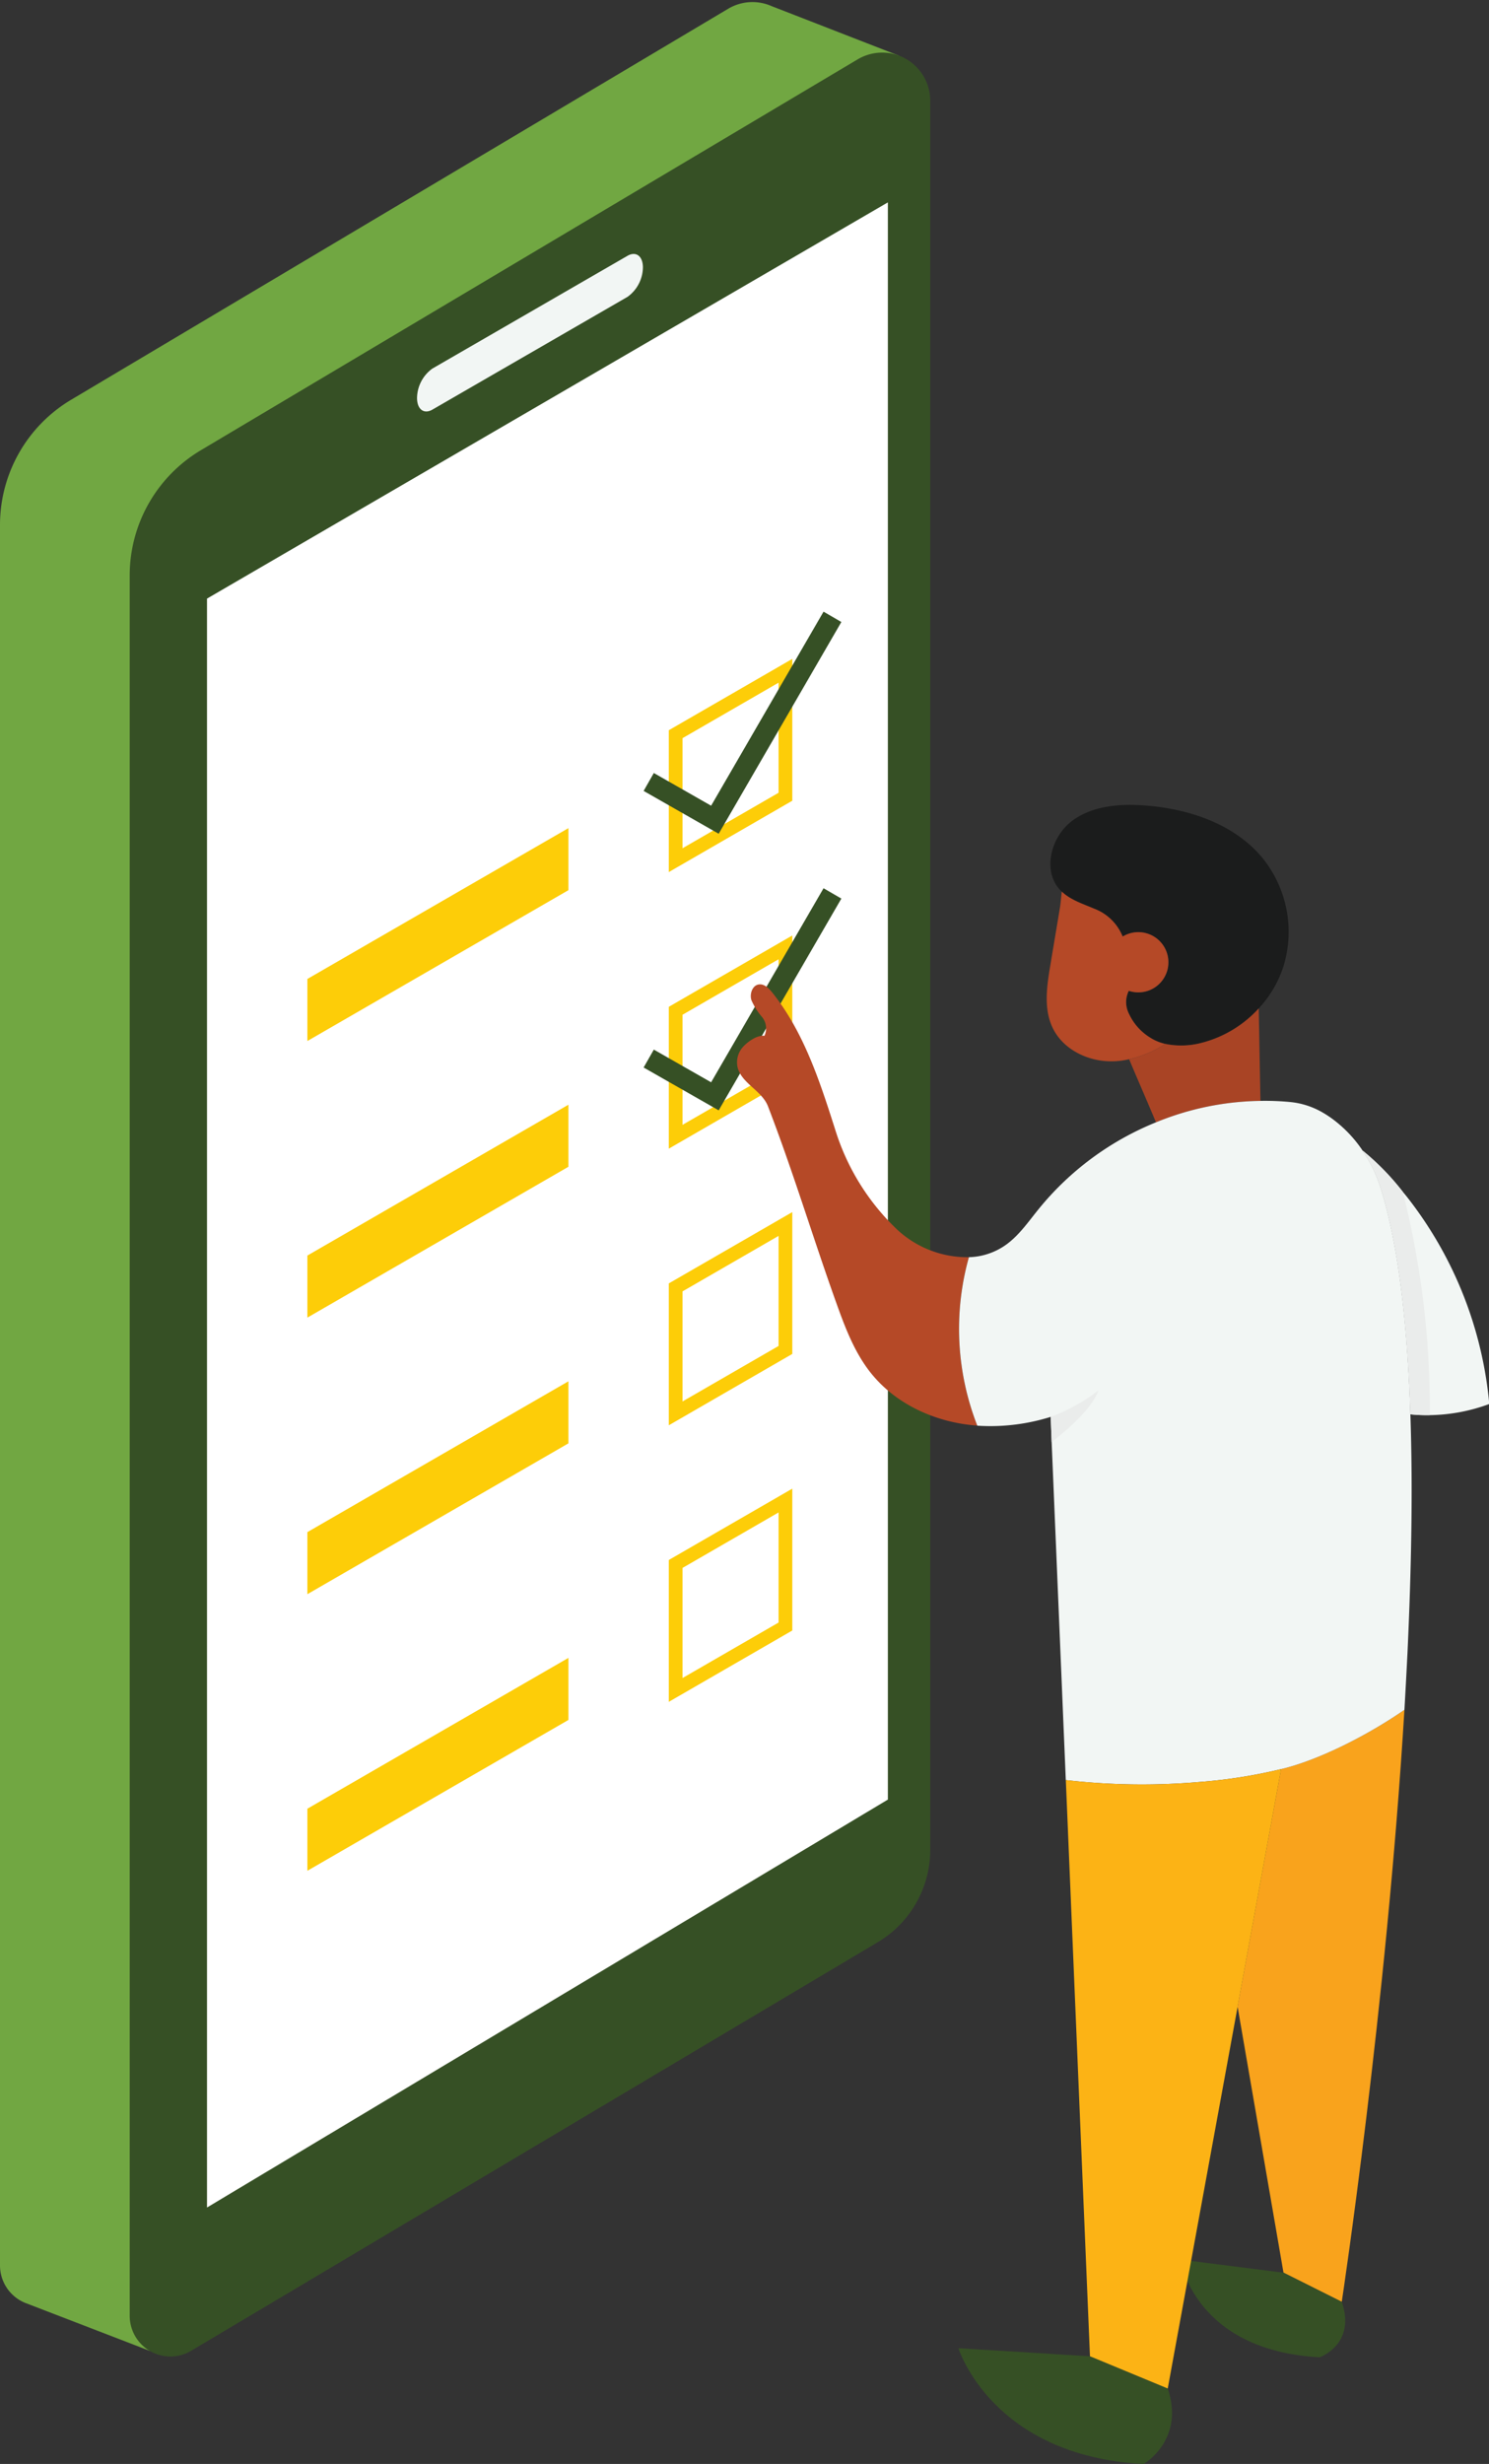
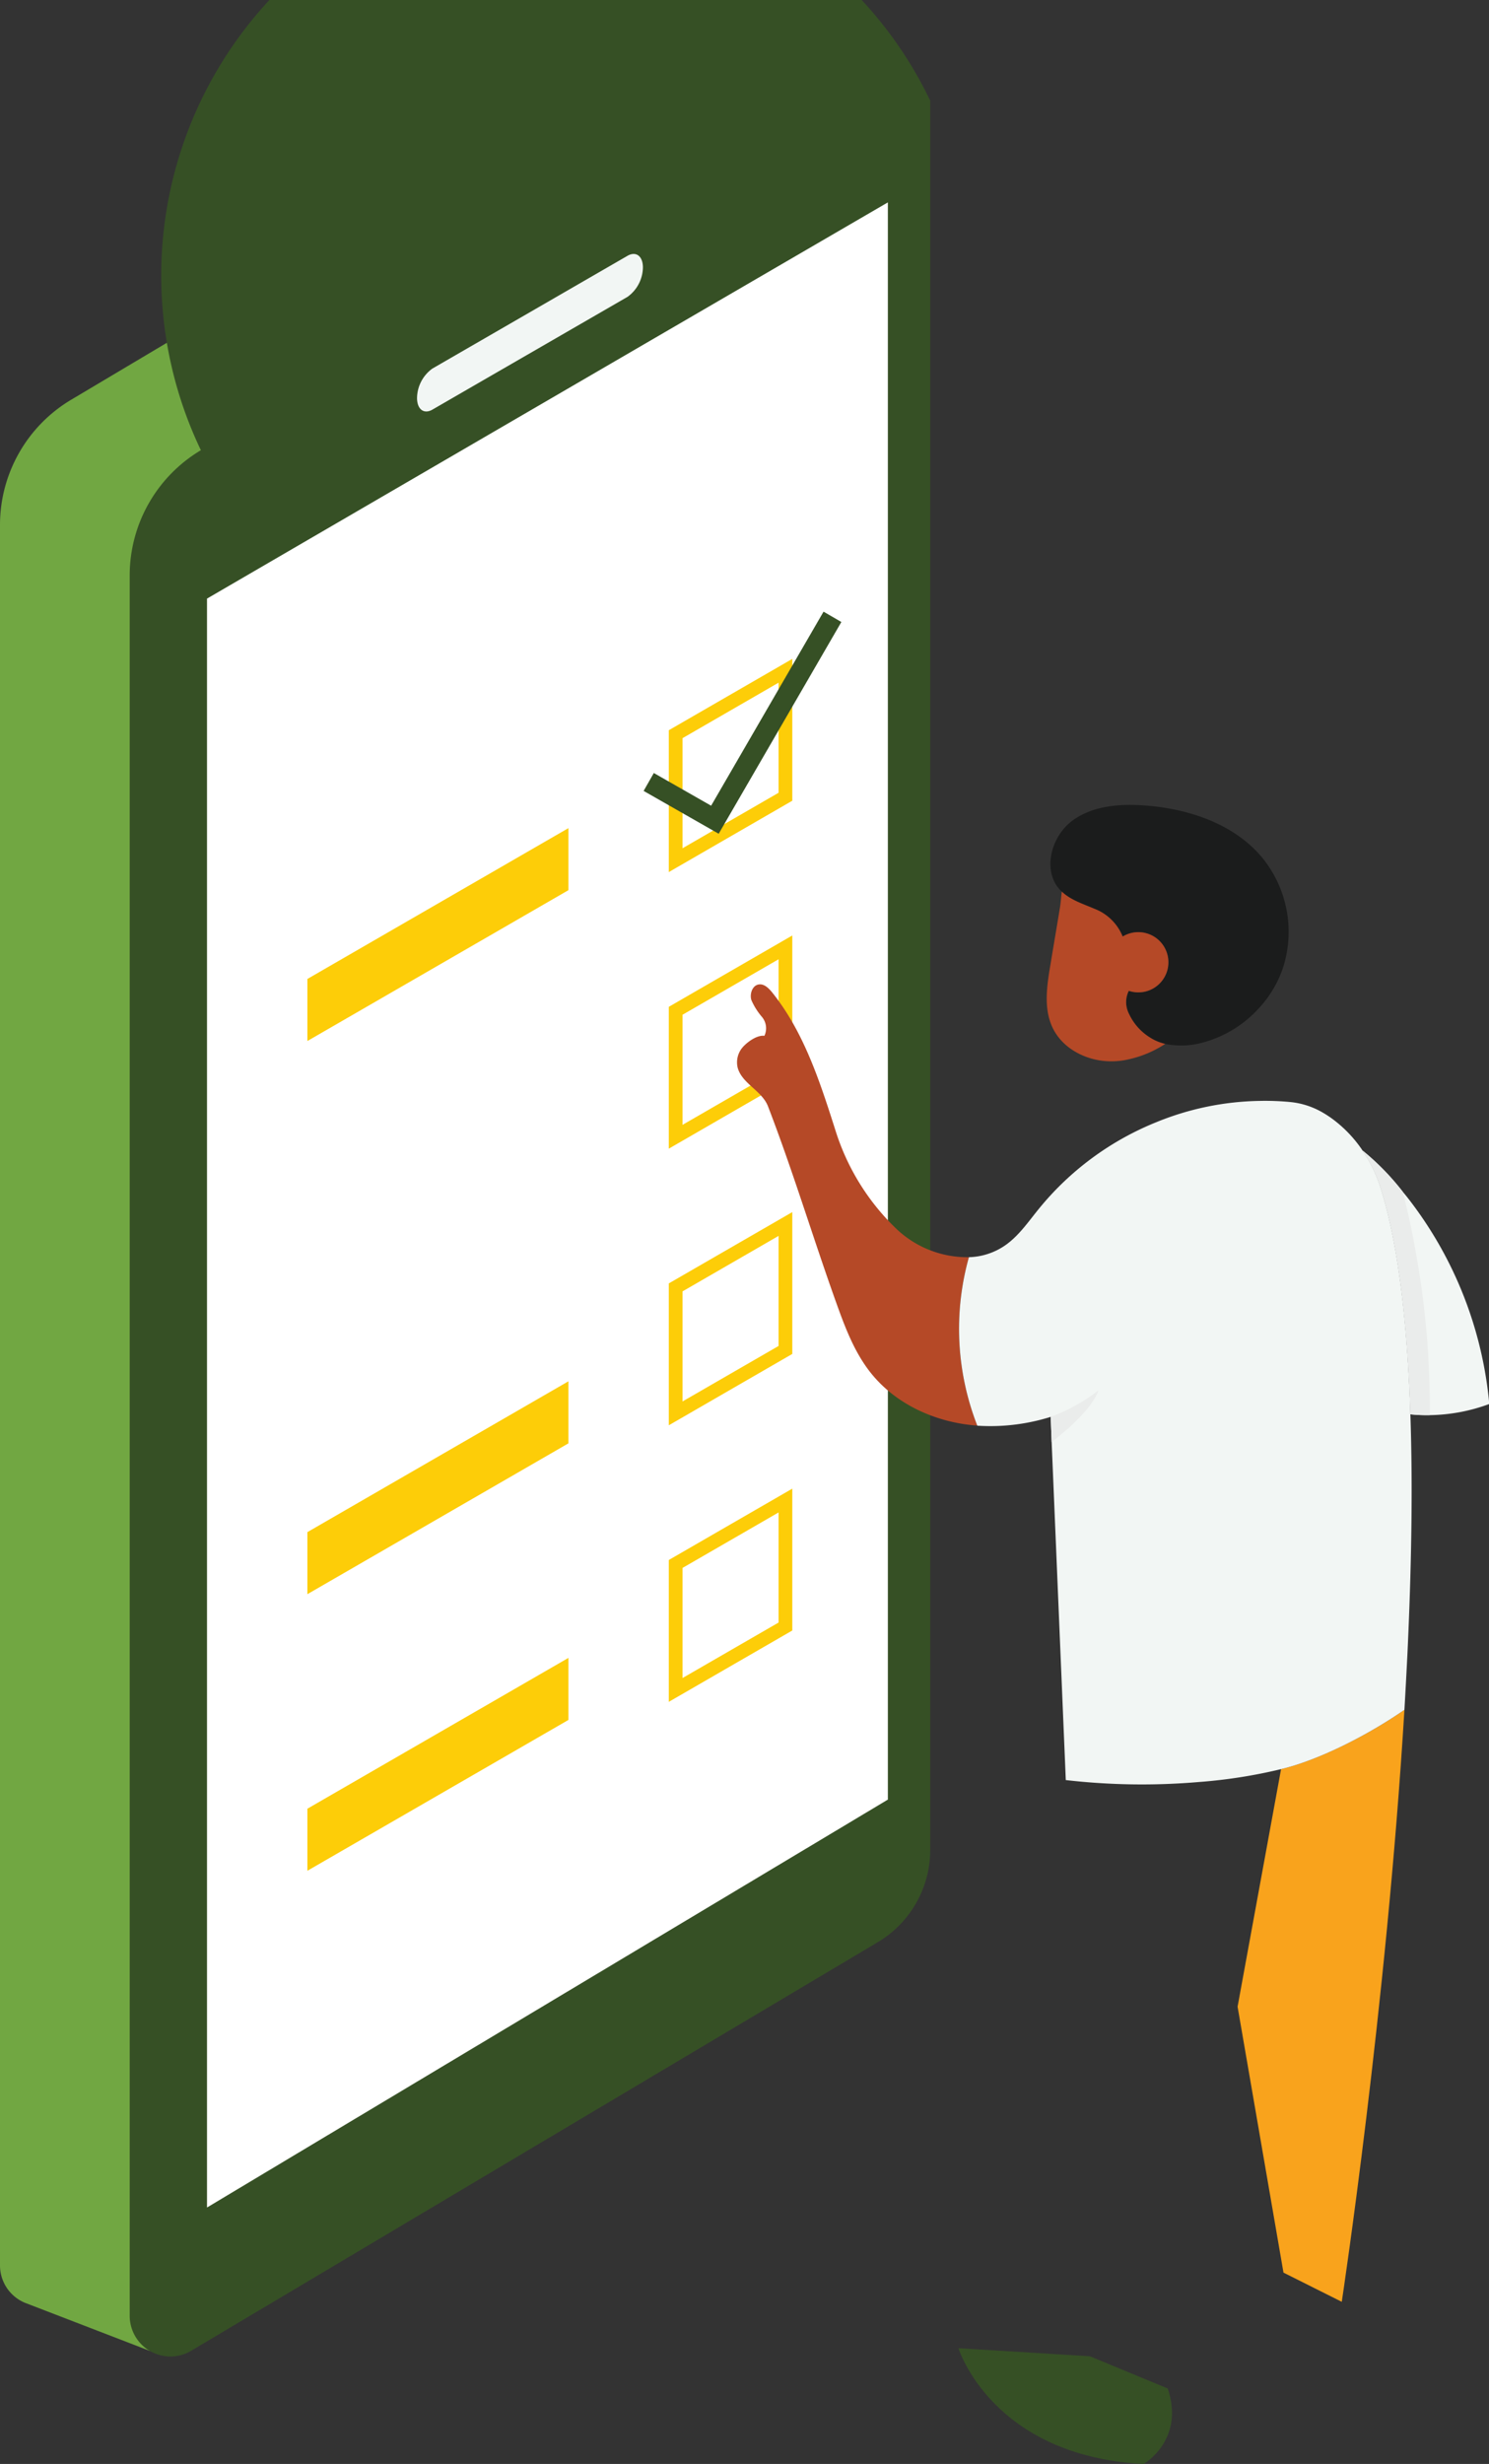
<svg xmlns="http://www.w3.org/2000/svg" height="353.7" preserveAspectRatio="xMidYMid meet" version="1.0" viewBox="-0.0 -0.3 213.9 353.7" width="213.9" zoomAndPan="magnify">
  <rect x="-0.0" y="-0.3" width="213.9" height="353.7" fill="#333333" stroke="none" />
  <g>
    <g>
      <path d="M129.142,7.694,110.843.579l0,0a6.814,6.814,0,0,0-6.273.4L10.226,57.08A20.919,20.919,0,0,0,0,75.058V324.88a5.809,5.809,0,0,0,3.855,5.488v0l17.685,6.808,5.4-6.808s-1.508-5.17-2.845-9.542l83.364-49.576A15.419,15.419,0,0,0,115,258V15.362l13.611.817Z" fill="#71a742" />
    </g>
    <g>
-       <path d="M133.632,14.159V265.246a15.421,15.421,0,0,1-7.538,13.254L27.466,337.152a5.847,5.847,0,0,1-8.835-5.025V82.305A20.918,20.918,0,0,1,28.857,64.327L123.2,8.224A6.9,6.9,0,0,1,133.632,14.159Z" fill="#365025" />
+       <path d="M133.632,14.159V265.246a15.421,15.421,0,0,1-7.538,13.254L27.466,337.152a5.847,5.847,0,0,1-8.835-5.025V82.305A20.918,20.918,0,0,1,28.857,64.327A6.9,6.9,0,0,1,133.632,14.159Z" fill="#365025" />
    </g>
    <g>
      <path d="M29.737 316.585L127.544 258.031 127.544 28.754 29.737 85.63 29.737 316.585z" fill="#fff" />
    </g>
    <g>
      <path d="M111.845,97.7V113.5l-13.8,7.967V105.665l13.8-7.967m1.973-3.416L96.074,104.526v20.361l17.744-10.244V94.282Z" fill="#fdcd08" />
    </g>
    <g>
      <path d="M111.845,137.4v15.806l-13.8,7.966V145.369l13.8-7.967m1.973-3.416L96.074,144.23v20.361l17.744-10.245v-20.36Z" fill="#fdcd08" />
    </g>
    <g>
      <path d="M111.845,177.106v15.805l-13.8,7.967v-15.8l13.8-7.967m1.973-3.417L96.074,183.934V204.3l17.744-10.245V173.689Z" fill="#fdcd08" />
    </g>
    <g>
      <path d="M111.845,216.81v15.805l-13.8,7.967V224.776l13.8-7.966m1.973-3.417L96.074,223.637V244l17.744-10.244V213.393Z" fill="#fdcd08" />
    </g>
    <g>
      <path d="M81.657 127.484L44.157 149.137 44.157 140.229 81.657 118.576 81.657 127.484z" fill="#fdcd08" />
    </g>
    <g>
-       <path d="M81.657 167.188L44.157 188.841 44.157 179.933 81.657 158.28 81.657 167.188z" fill="#fdcd08" />
-     </g>
+       </g>
    <g>
      <path d="M81.657 206.892L44.157 228.544 44.157 219.636 81.657 197.984 81.657 206.892z" fill="#fdcd08" />
    </g>
    <g>
      <path d="M81.657 246.595L44.157 268.248 44.157 259.34 81.657 237.687 81.657 246.595z" fill="#fdcd08" />
    </g>
    <g>
      <path d="M103.242 119.385L92.458 113.236 93.924 110.666 102.155 115.359 118.305 87.504 120.865 88.987 103.242 119.385z" fill="#365025" />
    </g>
    <g>
-       <path d="M103.242 159.089L92.458 152.94 93.924 150.37 102.155 155.063 118.305 127.208 120.865 128.691 103.242 159.089z" fill="#365025" />
-     </g>
+       </g>
    <g>
      <path d="M90.145,42.314,62.118,58.5c-1.22.705-2.21-.043-2.21-1.671h0a5.3,5.3,0,0,1,2.21-4.223L90.145,36.42c1.221-.7,2.211.043,2.211,1.671h0A5.294,5.294,0,0,1,90.145,42.314Z" fill="#f2f6f4" />
    </g>
    <g>
      <path d="M184.357,138.469a16.076,16.076,0,0,1-3.539,5.99,16.68,16.68,0,0,1-7.98,4.881,11.5,11.5,0,0,1-5.458.208,6.844,6.844,0,0,1-2.2-.925,7.933,7.933,0,0,1-3.007-3.4,3.655,3.655,0,0,1-.023-3.285,4.324,4.324,0,1,0-.879-7.794,7.117,7.117,0,0,0-4.094-4c-1.619-.694-3.4-1.249-4.649-2.452a2.645,2.645,0,0,1-.254-.254c-2.544-2.729-1.319-7.54,1.642-9.83,2.961-2.267,6.985-2.568,10.709-2.267,6.268.486,12.768,2.683,16.769,7.563A16.854,16.854,0,0,1,184.357,138.469Z" fill="#1b1c1c" />
    </g>
    <g>
      <path d="M165.182,148.623a6.844,6.844,0,0,0,2.2.925,15.5,15.5,0,0,1-5.181,2.2,10.548,10.548,0,0,1-2.406.3c-3.446.069-7.078-1.665-8.581-4.811-1.318-2.753-.833-5.991-.324-9,.44-2.683.9-5.366,1.342-8.049.138-.74.185-1.619.3-2.5,1.249,1.2,3.03,1.758,4.649,2.452a7.117,7.117,0,0,1,4.094,4,4.323,4.323,0,1,1,.879,7.794,3.655,3.655,0,0,0,.023,3.285A7.933,7.933,0,0,0,165.182,148.623Z" fill="#b54927" />
    </g>
    <g>
-       <path d="M181.072,157.736a40.862,40.862,0,0,0-15.011,3.076c-1.272-3.053-2.59-6.037-3.862-9.067a15.5,15.5,0,0,0,5.181-2.2,11.5,11.5,0,0,0,5.458-.208,16.68,16.68,0,0,0,7.98-4.881C180.91,148.877,180.98,153.318,181.072,157.736Z" fill="#a94425" />
-     </g>
+       </g>
    <g>
      <path d="M140.387,204.342c-5.99-.416-11.935-3.122-15.566-7.91-2.244-2.961-3.539-6.5-4.788-9.992-3.308-9.252-6.176-18.781-9.714-27.941-.856-2.22-3.724-3.238-4.349-5.528a3.3,3.3,0,0,1,.717-2.937c.694-.787,2.082-1.781,3.123-1.643a2.546,2.546,0,0,0-.347-2.706,9.542,9.542,0,0,1-1.527-2.428c-.277-.9.162-2.152,1.11-2.244.74-.092,1.365.532,1.828,1.087,4.579,5.667,6.892,12.814,9.113,19.776a33.413,33.413,0,0,0,8.928,14.364,14.82,14.82,0,0,0,10.269,3.932A38.125,38.125,0,0,0,140.387,204.342Z" fill="#b54927" />
    </g>
    <g>
      <path d="M201.75,245.143c-2.59,42.721-9,84.979-9,84.979l-8.373-4.187-6.592-38.164v-.023l6.245-34.093C189.492,252.36,196.616,248.705,201.75,245.143Z" fill="#f9a31c" />
    </g>
    <g>
      <path d="M202.19,236.978c-.139,2.707-.278,5.436-.44,8.165-5.134,3.562-12.258,7.217-17.717,8.512a73.618,73.618,0,0,1-11.8,1.85,95.753,95.753,0,0,1-19.128-.277L151.073,206.7l-.139-3.609a28.988,28.988,0,0,1-10.431,1.272.211.211,0,0,1-.116-.023,38.125,38.125,0,0,1-1.2-24.17,9.614,9.614,0,0,0,5.089-1.619c2.035-1.365,3.423-3.447,4.973-5.343a41.991,41.991,0,0,1,16.815-12.4,40.862,40.862,0,0,1,15.011-3.076,37.382,37.382,0,0,1,4.256.162A11.459,11.459,0,0,1,190,159.4c.44.255.833.509,1.226.787a18.326,18.326,0,0,1,4.464,4.6.073.073,0,0,0,.024.047,20.539,20.539,0,0,1,2.659,5.505c2.522,8.095,3.817,19.429,4.233,32.381C202.976,213.363,202.745,225.067,202.19,236.978Z" fill="#f2f6f4" />
    </g>
    <g>
      <path d="M156.57,337.94l-18.889-1.157s4.771,15.468,26.6,16.625c0,0,5.975-3.422,3.47-10.842Z" fill="#365025" />
    </g>
    <g>
-       <path d="M184.374,325.941l-14.817-1.879s1.956,13.065,20.021,14.022c0,0,5.254-1.809,3.181-7.951Z" fill="#365025" />
-     </g>
+       </g>
    <g>
      <path d="M213.94,201.243a25.585,25.585,0,0,1-8.535,1.6,22.408,22.408,0,0,1-2.8-.116c-.416-12.952-1.711-24.286-4.233-32.381a20.539,20.539,0,0,0-2.659-5.505,36.209,36.209,0,0,1,5.805,5.944q.589.695,1.11,1.388A56.423,56.423,0,0,1,213.94,201.243Z" fill="#f2f6f4" />
    </g>
    <g>
-       <path d="M184.033,253.655l-6.245,34.093v.023L167.75,342.566l-11.172-4.626-3.469-82.712a95.753,95.753,0,0,0,19.128.277A73.618,73.618,0,0,0,184.033,253.655Z" fill="#fcb315" />
-     </g>
+       </g>
    <g>
      <path d="M205.405,202.839a22.408,22.408,0,0,1-2.8-.116c-.416-12.952-1.711-24.286-4.233-32.381a20.539,20.539,0,0,0-2.659-5.505,36.209,36.209,0,0,1,5.805,5.944A127.755,127.755,0,0,1,205.405,202.839Z" fill="#eaeceb" />
    </g>
    <g>
      <path d="M157.781,199.3s-.555,2.66-6.708,7.4l-.139-3.609A25.672,25.672,0,0,0,157.781,199.3Z" fill="#eaeceb" />
    </g>
  </g>
</svg>